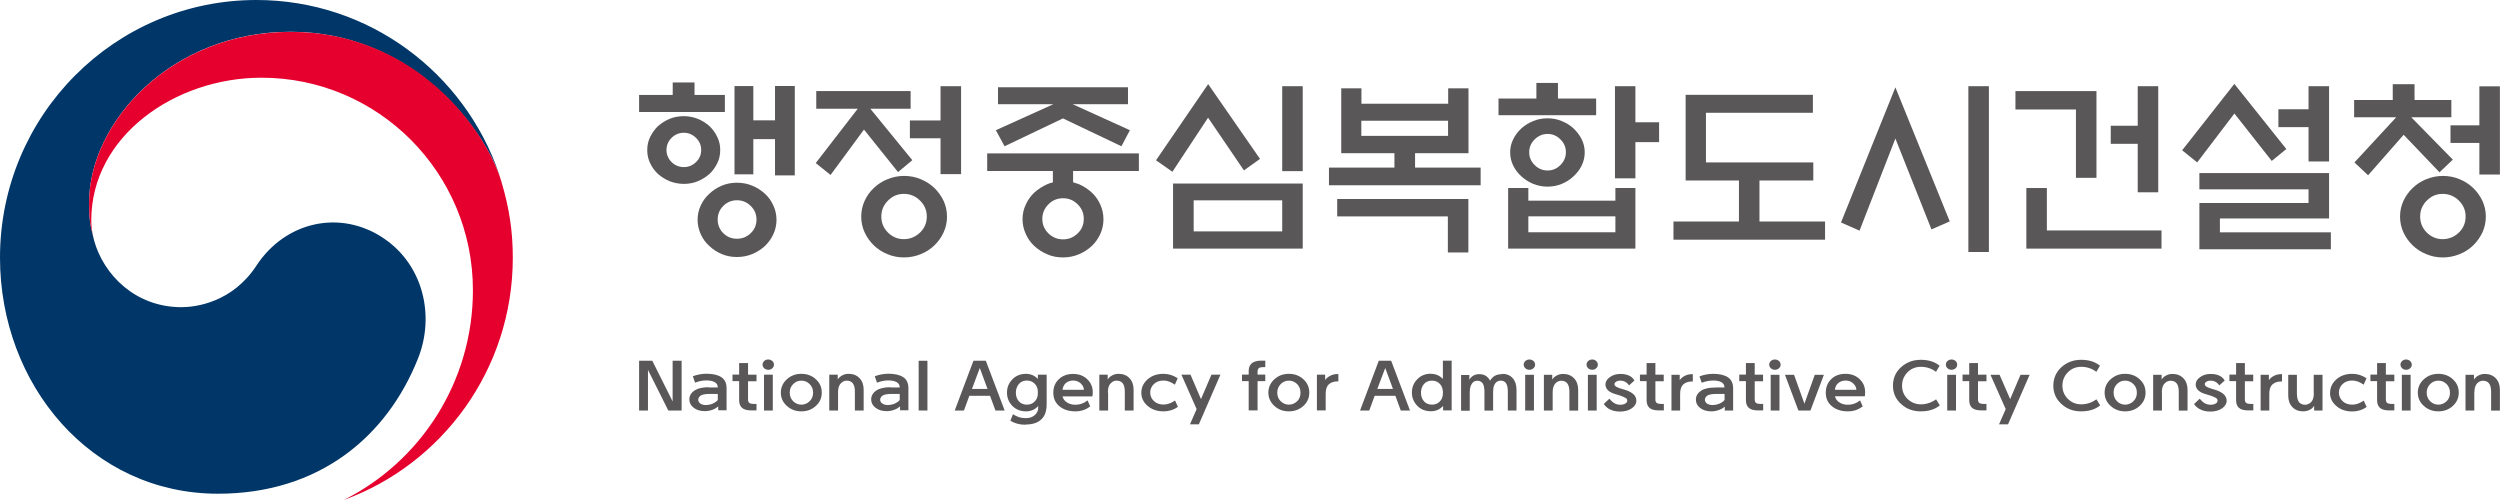
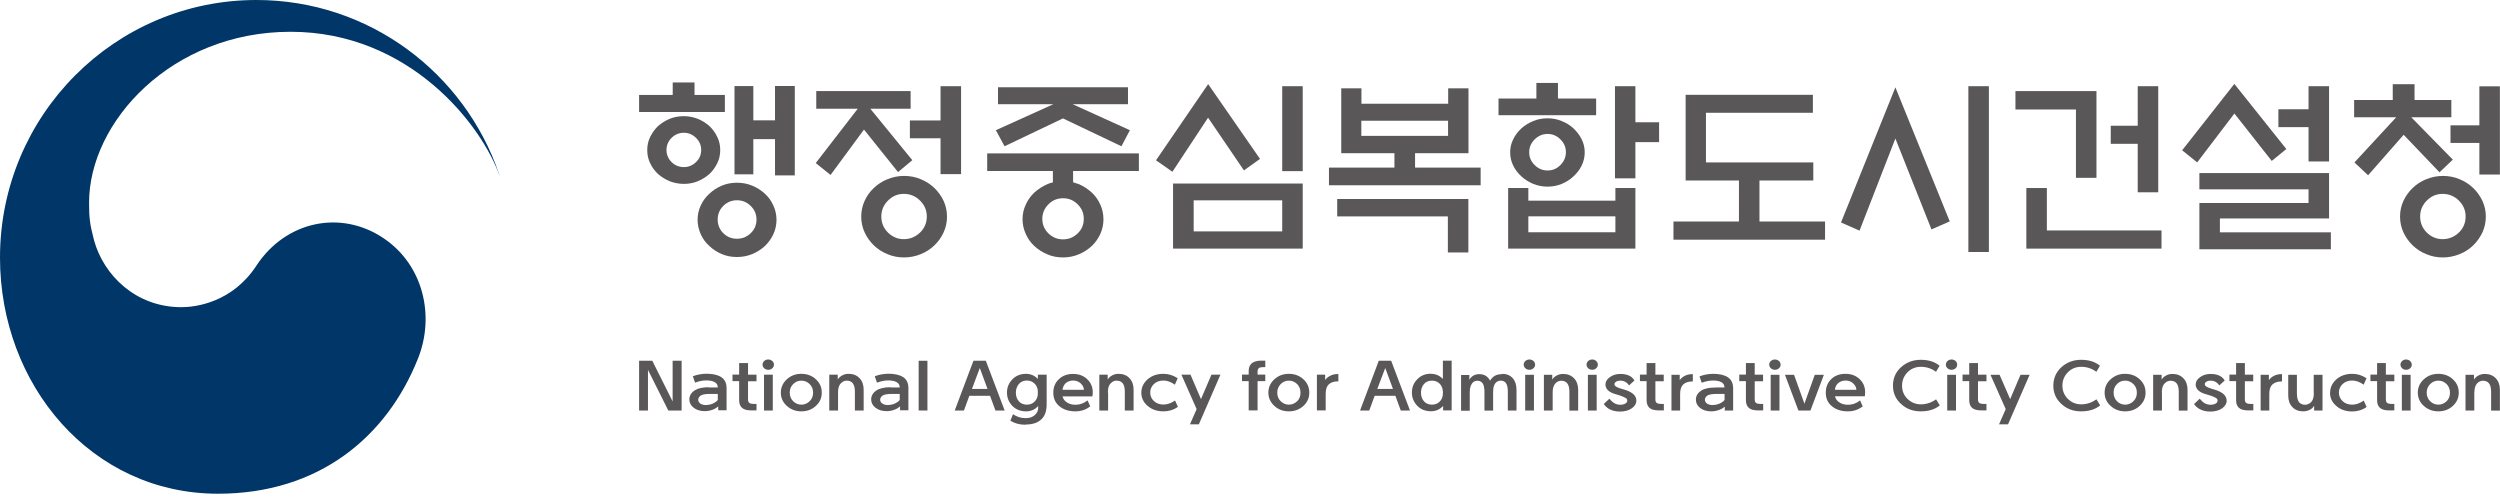
<svg xmlns="http://www.w3.org/2000/svg" width="190" height="38" viewBox="0 0 190 38" fill="none">
  <g clip-path="url(#clip0_34_619)">
-     <path d="M51.127 7.214V6.269H52.784V7.214H55.091V8.514H48.571V7.214H51.127ZM54.737 11.406C54.737 11.762 54.665 12.101 54.512 12.408C54.359 12.715 54.166 12.99 53.925 13.216C53.66 13.45 53.362 13.636 53.033 13.773C52.703 13.911 52.341 13.975 51.972 13.975C51.602 13.975 51.232 13.903 50.894 13.773C50.565 13.636 50.267 13.45 50.002 13.216C49.761 12.99 49.56 12.723 49.415 12.408C49.263 12.101 49.19 11.762 49.19 11.406C49.19 11.051 49.263 10.712 49.415 10.405C49.568 10.098 49.761 9.823 50.002 9.589C50.267 9.355 50.565 9.169 50.894 9.031C51.224 8.894 51.586 8.829 51.972 8.829C52.358 8.829 52.703 8.902 53.033 9.031C53.362 9.169 53.66 9.355 53.925 9.589C54.166 9.823 54.367 10.098 54.512 10.405C54.665 10.72 54.737 11.051 54.737 11.406ZM53.29 11.398C53.29 11.043 53.161 10.736 52.896 10.477C52.631 10.219 52.325 10.09 51.972 10.09C51.618 10.09 51.296 10.219 51.039 10.477C50.782 10.736 50.653 11.043 50.653 11.398C50.653 11.754 50.782 12.061 51.039 12.319C51.296 12.57 51.61 12.699 51.972 12.699C52.333 12.699 52.639 12.57 52.896 12.319C53.161 12.069 53.29 11.762 53.29 11.398ZM59.014 16.706C59.014 17.093 58.933 17.457 58.773 17.804C58.612 18.152 58.395 18.443 58.129 18.701C57.856 18.951 57.543 19.154 57.173 19.307C56.803 19.46 56.417 19.533 56.007 19.533C55.597 19.533 55.203 19.46 54.85 19.307C54.488 19.154 54.174 18.951 53.917 18.701C53.636 18.451 53.411 18.152 53.258 17.804C53.105 17.457 53.017 17.093 53.017 16.706C53.017 16.318 53.097 15.954 53.258 15.615C53.419 15.268 53.636 14.969 53.917 14.719C54.182 14.468 54.488 14.266 54.85 14.113C55.211 13.959 55.597 13.886 56.007 13.886C56.417 13.886 56.811 13.959 57.173 14.113C57.543 14.266 57.856 14.468 58.129 14.719C58.403 14.969 58.62 15.268 58.773 15.615C58.933 15.954 59.014 16.326 59.014 16.706ZM57.494 16.69C57.494 16.286 57.35 15.938 57.052 15.648C56.755 15.357 56.409 15.219 56.007 15.219C55.605 15.219 55.26 15.365 54.97 15.648C54.681 15.938 54.544 16.286 54.544 16.69C54.544 17.093 54.689 17.441 54.97 17.724C55.26 18.006 55.597 18.144 56.007 18.144C56.417 18.144 56.763 18.006 57.052 17.724C57.35 17.441 57.494 17.093 57.494 16.69ZM57.253 13.248H55.822V6.543H57.253V9.145H58.901V6.535H60.404V13.329H58.901V10.574H57.253V13.256V13.248Z" fill="#595757" />
+     <path d="M51.127 7.214V6.269H52.784V7.214H55.091V8.514H48.571V7.214H51.127ZM54.737 11.406C54.737 11.762 54.665 12.101 54.512 12.408C54.359 12.715 54.166 12.99 53.925 13.216C53.66 13.45 53.362 13.636 53.033 13.773C52.703 13.911 52.341 13.975 51.972 13.975C51.602 13.975 51.232 13.903 50.894 13.773C50.565 13.636 50.267 13.45 50.002 13.216C49.761 12.99 49.56 12.723 49.415 12.408C49.263 12.101 49.19 11.762 49.19 11.406C49.19 11.051 49.263 10.712 49.415 10.405C49.568 10.098 49.761 9.823 50.002 9.589C50.267 9.355 50.565 9.169 50.894 9.031C51.224 8.894 51.586 8.829 51.972 8.829C52.358 8.829 52.703 8.902 53.033 9.031C53.362 9.169 53.66 9.355 53.925 9.589C54.166 9.823 54.367 10.098 54.512 10.405C54.665 10.72 54.737 11.051 54.737 11.406M53.29 11.398C53.29 11.043 53.161 10.736 52.896 10.477C52.631 10.219 52.325 10.09 51.972 10.09C51.618 10.09 51.296 10.219 51.039 10.477C50.782 10.736 50.653 11.043 50.653 11.398C50.653 11.754 50.782 12.061 51.039 12.319C51.296 12.57 51.61 12.699 51.972 12.699C52.333 12.699 52.639 12.57 52.896 12.319C53.161 12.069 53.29 11.762 53.29 11.398ZM59.014 16.706C59.014 17.093 58.933 17.457 58.773 17.804C58.612 18.152 58.395 18.443 58.129 18.701C57.856 18.951 57.543 19.154 57.173 19.307C56.803 19.46 56.417 19.533 56.007 19.533C55.597 19.533 55.203 19.46 54.85 19.307C54.488 19.154 54.174 18.951 53.917 18.701C53.636 18.451 53.411 18.152 53.258 17.804C53.105 17.457 53.017 17.093 53.017 16.706C53.017 16.318 53.097 15.954 53.258 15.615C53.419 15.268 53.636 14.969 53.917 14.719C54.182 14.468 54.488 14.266 54.85 14.113C55.211 13.959 55.597 13.886 56.007 13.886C56.417 13.886 56.811 13.959 57.173 14.113C57.543 14.266 57.856 14.468 58.129 14.719C58.403 14.969 58.62 15.268 58.773 15.615C58.933 15.954 59.014 16.326 59.014 16.706ZM57.494 16.69C57.494 16.286 57.35 15.938 57.052 15.648C56.755 15.357 56.409 15.219 56.007 15.219C55.605 15.219 55.26 15.365 54.97 15.648C54.681 15.938 54.544 16.286 54.544 16.69C54.544 17.093 54.689 17.441 54.97 17.724C55.26 18.006 55.597 18.144 56.007 18.144C56.417 18.144 56.763 18.006 57.052 17.724C57.35 17.441 57.494 17.093 57.494 16.69ZM57.253 13.248H55.822V6.543H57.253V9.145H58.901V6.535H60.404V13.329H58.901V10.574H57.253V13.256V13.248Z" fill="#595757" />
    <path d="M62.036 8.264V6.923H69.207V8.264H66.144L69.336 12.174L68.25 13.079L65.662 9.847L63.122 13.297L61.996 12.392L65.188 8.264H62.036ZM71.972 16.463C71.972 16.892 71.884 17.287 71.715 17.659C71.546 18.031 71.313 18.362 71.016 18.645C70.726 18.927 70.381 19.153 69.979 19.315C69.577 19.477 69.159 19.565 68.709 19.565C68.258 19.565 67.849 19.485 67.447 19.315C67.045 19.153 66.699 18.927 66.409 18.645C66.12 18.362 65.887 18.039 65.71 17.659C65.541 17.287 65.453 16.892 65.453 16.463C65.453 16.035 65.541 15.639 65.71 15.268C65.879 14.896 66.112 14.565 66.409 14.29C66.699 14.008 67.045 13.781 67.447 13.62C67.849 13.458 68.275 13.369 68.709 13.369C69.143 13.369 69.585 13.45 69.979 13.62C70.373 13.781 70.718 14.008 71.016 14.29C71.305 14.573 71.538 14.896 71.715 15.268C71.884 15.639 71.972 16.035 71.972 16.463ZM70.437 16.455C70.437 15.987 70.268 15.583 69.922 15.244C69.585 14.904 69.167 14.735 68.693 14.735C68.218 14.735 67.824 14.904 67.487 15.244C67.149 15.583 66.98 15.987 66.98 16.455C66.98 16.924 67.149 17.344 67.487 17.675C67.824 18.006 68.226 18.176 68.693 18.176C69.159 18.176 69.577 18.006 69.922 17.675C70.268 17.344 70.437 16.932 70.437 16.455ZM71.482 13.232V10.51H69.151V9.153H71.482V6.551H73.042V13.232H71.482Z" fill="#595757" />
    <path d="M81.555 13.006V13.854C81.708 13.895 81.852 13.943 81.989 13.992C82.351 14.153 82.68 14.363 82.97 14.63C83.243 14.88 83.46 15.187 83.621 15.543C83.782 15.898 83.862 16.27 83.862 16.665C83.862 17.061 83.782 17.433 83.621 17.788C83.452 18.144 83.243 18.443 82.97 18.701C82.68 18.968 82.351 19.178 81.981 19.331C81.611 19.485 81.217 19.565 80.791 19.565C80.365 19.565 79.971 19.493 79.601 19.331C79.232 19.178 78.902 18.968 78.613 18.701C78.339 18.451 78.122 18.144 77.962 17.788C77.801 17.433 77.712 17.061 77.712 16.665C77.712 16.27 77.793 15.898 77.962 15.543C78.122 15.187 78.339 14.888 78.613 14.63C78.902 14.371 79.24 14.153 79.609 13.992C79.73 13.935 79.867 13.895 80.019 13.862V12.998H75.027V11.657H86.555V12.998H81.555V13.006ZM75.847 7.917V6.632H85.727V7.917H81.515L85.872 9.896L85.229 11.116L80.783 8.999L76.346 11.116L75.686 9.896L80.06 7.917H75.855H75.847ZM82.367 16.633C82.367 16.197 82.214 15.833 81.901 15.526C81.595 15.219 81.225 15.066 80.791 15.066C80.357 15.066 79.987 15.219 79.682 15.526C79.376 15.833 79.216 16.205 79.216 16.633C79.216 17.061 79.368 17.433 79.682 17.74C79.987 18.039 80.365 18.192 80.791 18.192C81.217 18.192 81.595 18.039 81.901 17.74C82.214 17.441 82.367 17.069 82.367 16.633Z" fill="#595757" />
    <path d="M91.813 6.382L95.76 12.077L94.538 12.949L91.813 8.943L89.103 13.054L87.857 12.182L91.821 6.39L91.813 6.382ZM89.152 13.951H99.007V18.895H89.152V13.951ZM97.448 15.227H90.719V17.586H97.448V15.227ZM97.448 6.551H99.007V13.006H97.448V6.551Z" fill="#595757" />
    <path d="M112.529 12.739V14.08H101.001V12.739H105.977V11.641H101.934V6.713H103.469V7.884H110.061V6.713H111.604V11.641H107.545V12.739H112.537H112.529ZM111.596 15.114V19.186H110.037V16.447H101.628V15.123H111.588L111.596 15.114ZM110.053 9.177H103.461V10.324H110.053V9.177Z" fill="#595757" />
    <path d="M121.307 7.489V8.757H113.887V7.489H116.765V6.301H118.405V7.489H121.299H121.307ZM114.619 14.29H116.154V15.252H122.77V14.29H124.29V18.895H114.619V14.29ZM120.439 11.568C120.439 11.94 120.359 12.271 120.206 12.586C120.053 12.901 119.836 13.168 119.579 13.41C119.33 13.644 119.032 13.83 118.695 13.975C118.357 14.113 117.995 14.185 117.618 14.185C117.24 14.185 116.87 14.113 116.524 13.975C116.179 13.83 115.889 13.644 115.632 13.41C115.367 13.176 115.158 12.901 115.005 12.586C114.852 12.279 114.772 11.94 114.772 11.568C114.772 11.221 114.852 10.889 115.005 10.582C115.158 10.267 115.367 9.993 115.632 9.75C115.889 9.524 116.187 9.338 116.524 9.201C116.87 9.056 117.224 8.991 117.618 8.991C118.011 8.991 118.357 9.064 118.695 9.201C119.032 9.338 119.33 9.524 119.579 9.75C119.836 9.993 120.053 10.275 120.206 10.582C120.359 10.889 120.439 11.221 120.439 11.568ZM122.77 16.439H116.154V17.651H122.77V16.439ZM119.008 11.568C119.008 11.196 118.872 10.865 118.59 10.591C118.317 10.316 117.987 10.179 117.618 10.179C117.248 10.179 116.918 10.316 116.637 10.591C116.363 10.865 116.219 11.188 116.219 11.568C116.219 11.948 116.355 12.271 116.637 12.546C116.91 12.82 117.24 12.957 117.618 12.957C117.995 12.957 118.317 12.82 118.59 12.546C118.864 12.271 119.008 11.948 119.008 11.568ZM124.29 13.555H122.738V6.551H124.29V9.29H126.091V10.801H124.29V13.555Z" fill="#595757" />
    <path d="M128.108 13.717V7.206H137.779V8.571H129.652V12.344H137.811V13.717H133.719V16.835H138.704V18.216H127.184V16.835H132.16V13.717H128.108Z" fill="#595757" />
    <path d="M144.049 6.64L148.181 16.827L146.791 17.433L144.049 10.526L141.324 17.53L139.917 16.908L144.049 6.64ZM149.596 6.551H151.156V19.153H149.596V6.551Z" fill="#595757" />
    <path d="M159.331 13.515H157.772V8.321H153.174V6.923H159.331V13.515ZM154.002 18.895V14.29H155.561V17.514H164.275V18.895H154.002ZM162.467 6.551H164.026V14.614H162.467V10.93H160.417V9.556H162.467V6.551Z" fill="#595757" />
    <path d="M169.814 6.382L173.761 11.326L172.652 12.23L169.814 8.627L166.985 12.343L165.843 11.422L169.806 6.382H169.814ZM167.153 13.151H177.009V16.601H168.713V17.659H177.146V18.943H167.153V15.429H175.45V14.387H167.153V13.159V13.151ZM175.45 6.551H177.009V12.271H175.45V9.661H173.158V8.304H175.45V6.551Z" fill="#595757" />
    <path d="M178.914 8.91V7.602H181.849V6.398H183.505V7.602H186.302V8.91H183.255L186.415 12.133L185.402 13.095L182.677 10.243L179.975 13.321L178.938 12.344L182.114 8.91H178.914ZM188.923 16.463C188.923 16.892 188.834 17.287 188.666 17.659C188.489 18.031 188.256 18.362 187.966 18.645C187.677 18.927 187.331 19.154 186.929 19.315C186.527 19.477 186.101 19.566 185.659 19.566C185.217 19.566 184.799 19.485 184.397 19.315C183.995 19.154 183.649 18.927 183.36 18.645C183.07 18.362 182.837 18.039 182.66 17.659C182.492 17.287 182.403 16.892 182.403 16.463C182.403 16.035 182.492 15.639 182.66 15.268C182.837 14.896 183.07 14.565 183.36 14.29C183.649 14.008 183.995 13.781 184.397 13.62C184.799 13.458 185.225 13.37 185.659 13.37C186.093 13.37 186.535 13.45 186.929 13.62C187.323 13.781 187.669 14.008 187.966 14.29C188.256 14.573 188.489 14.896 188.666 15.268C188.834 15.639 188.923 16.035 188.923 16.463ZM187.387 16.455C187.387 15.987 187.219 15.583 186.873 15.244C186.527 14.904 186.117 14.735 185.643 14.735C185.169 14.735 184.775 14.904 184.437 15.244C184.099 15.583 183.931 15.987 183.931 16.455C183.931 16.924 184.099 17.344 184.437 17.675C184.775 18.006 185.177 18.176 185.643 18.176C186.109 18.176 186.527 18.006 186.873 17.675C187.219 17.344 187.387 16.932 187.387 16.455ZM188.432 13.264V10.865H186.238V9.524H188.432V6.56H189.992V13.264H188.432Z" fill="#595757" />
    <path d="M50.79 31.198L49.246 28.112V31.198H48.571V27.418H49.576L51.12 30.511V27.418H51.803V31.198H50.79Z" fill="#595757" />
    <path d="M53.861 29.445H54.552C54.552 29.267 54.48 29.138 54.327 29.049C54.182 28.96 53.965 28.912 53.684 28.912H53.668C53.403 28.912 53.121 28.969 52.824 29.082L52.655 28.597C52.96 28.476 53.306 28.411 53.676 28.403H53.684C54.174 28.403 54.56 28.492 54.817 28.662C55.083 28.839 55.219 29.114 55.219 29.502V31.182H54.584V30.883C54.464 30.996 54.303 31.093 54.126 31.15C53.941 31.214 53.756 31.247 53.571 31.247C53.218 31.247 52.936 31.158 52.719 30.988C52.502 30.819 52.39 30.608 52.39 30.358C52.39 30.083 52.526 29.849 52.792 29.671C53.041 29.51 53.395 29.429 53.861 29.429M53.684 30.778C53.853 30.778 54.03 30.738 54.19 30.665C54.359 30.584 54.48 30.495 54.552 30.398V29.938H53.957C53.62 29.938 53.386 29.978 53.258 30.059C53.129 30.148 53.065 30.261 53.065 30.382C53.065 30.495 53.121 30.592 53.226 30.673C53.338 30.746 53.491 30.786 53.676 30.786" fill="#595757" />
    <path d="M56.851 27.603V28.476H57.494V28.977H56.851V30.358C56.851 30.487 56.883 30.576 56.956 30.625C57.028 30.673 57.125 30.697 57.245 30.697H57.494V31.19H57.084C56.771 31.19 56.538 31.125 56.393 30.996C56.248 30.867 56.176 30.673 56.176 30.415V28.968H55.67V28.468H56.176V27.595H56.851V27.603Z" fill="#595757" />
    <path d="M58.821 27.716C58.821 27.821 58.781 27.91 58.692 27.991C58.604 28.072 58.507 28.104 58.387 28.104C58.266 28.104 58.17 28.064 58.081 27.991C58.001 27.91 57.953 27.821 57.953 27.716C57.953 27.611 57.993 27.514 58.081 27.434C58.17 27.353 58.266 27.321 58.387 27.321C58.507 27.321 58.604 27.361 58.692 27.434C58.781 27.506 58.821 27.603 58.821 27.716ZM58.065 28.476H58.732V31.198H58.065V28.476Z" fill="#595757" />
    <path d="M60.903 31.263C60.469 31.263 60.107 31.125 59.801 30.851C59.496 30.576 59.343 30.237 59.343 29.841C59.343 29.445 59.496 29.106 59.801 28.823C60.107 28.549 60.469 28.411 60.903 28.411C61.337 28.411 61.707 28.549 62.004 28.823C62.31 29.098 62.454 29.437 62.454 29.841C62.454 30.245 62.302 30.584 62.004 30.851C61.707 31.125 61.337 31.263 60.903 31.263ZM60.903 30.754C61.144 30.754 61.353 30.665 61.53 30.495C61.707 30.326 61.795 30.108 61.795 29.841C61.795 29.574 61.707 29.364 61.53 29.187C61.361 29.017 61.152 28.928 60.903 28.928C60.654 28.928 60.461 29.017 60.284 29.187C60.107 29.364 60.019 29.582 60.019 29.841C60.019 30.099 60.107 30.326 60.284 30.495C60.461 30.665 60.662 30.754 60.903 30.754Z" fill="#595757" />
    <path d="M63.692 29.833V31.198H63.025V28.476H63.668V28.839C63.749 28.71 63.861 28.613 64.006 28.532C64.151 28.451 64.319 28.411 64.488 28.411C64.834 28.411 65.115 28.516 65.324 28.742C65.533 28.96 65.638 29.251 65.638 29.623V31.198H64.971V29.776C64.971 29.485 64.922 29.276 64.818 29.138C64.713 29.001 64.561 28.928 64.352 28.928C64.239 28.928 64.135 28.96 64.03 29.025C63.925 29.098 63.845 29.187 63.789 29.3C63.724 29.429 63.692 29.607 63.692 29.833Z" fill="#595757" />
    <path d="M67.688 29.445H68.379C68.379 29.267 68.307 29.138 68.154 29.049C68.009 28.96 67.792 28.912 67.511 28.912H67.495C67.23 28.912 66.948 28.969 66.651 29.082L66.482 28.597C66.787 28.476 67.133 28.411 67.503 28.403H67.511C68.001 28.403 68.379 28.492 68.644 28.662C68.91 28.839 69.038 29.114 69.038 29.502V31.182H68.403V30.883C68.275 30.996 68.122 31.093 67.945 31.15C67.76 31.214 67.575 31.247 67.39 31.247C67.037 31.247 66.755 31.158 66.538 30.988C66.321 30.819 66.209 30.608 66.209 30.358C66.209 30.083 66.345 29.849 66.611 29.671C66.86 29.51 67.222 29.429 67.68 29.429M67.511 30.778C67.68 30.778 67.856 30.738 68.017 30.665C68.186 30.584 68.307 30.495 68.379 30.398V29.938H67.784C67.447 29.938 67.213 29.978 67.085 30.059C66.956 30.148 66.892 30.261 66.892 30.382C66.892 30.495 66.948 30.592 67.061 30.673C67.173 30.746 67.318 30.786 67.511 30.786" fill="#595757" />
    <path d="M70.485 27.418H69.818V31.198H70.485V27.418Z" fill="#595757" />
    <path d="M74.923 27.418L76.354 31.198H75.654L75.244 30.083H73.669L73.259 31.198H72.559L73.982 27.418H74.915H74.923ZM73.862 29.558H75.051L74.465 27.967L73.87 29.558H73.862Z" fill="#595757" />
    <path d="M77.945 32.281C77.495 32.281 77.109 32.176 76.788 31.974L76.989 31.481C77.286 31.683 77.608 31.78 77.945 31.78C78.243 31.78 78.476 31.699 78.645 31.546C78.814 31.392 78.902 31.214 78.902 31.02V30.859C78.661 31.125 78.355 31.263 77.978 31.263C77.552 31.263 77.198 31.117 76.933 30.843C76.667 30.56 76.531 30.229 76.531 29.841C76.531 29.453 76.659 29.122 76.933 28.839C77.198 28.556 77.552 28.411 77.978 28.411C78.323 28.411 78.629 28.54 78.878 28.799V28.476H79.545V30.73C79.545 31.247 79.409 31.634 79.127 31.885C78.846 32.143 78.452 32.264 77.937 32.264M78.87 30.019C78.878 29.898 78.878 29.776 78.87 29.663C78.846 29.453 78.765 29.284 78.621 29.146C78.46 28.993 78.267 28.92 78.042 28.92C77.785 28.92 77.584 29.009 77.431 29.187C77.286 29.364 77.206 29.582 77.206 29.841C77.206 30.099 77.278 30.326 77.431 30.495C77.576 30.665 77.785 30.754 78.042 30.754C78.275 30.754 78.468 30.681 78.621 30.528C78.765 30.39 78.846 30.221 78.87 30.019Z" fill="#595757" />
    <path d="M80.751 30.116C80.791 30.285 80.871 30.415 81 30.52C81.193 30.681 81.434 30.762 81.748 30.762C82.069 30.762 82.375 30.649 82.656 30.431L82.857 30.883C82.536 31.134 82.166 31.263 81.732 31.263C81.233 31.263 80.831 31.134 80.518 30.875C80.204 30.616 80.052 30.277 80.052 29.849C80.052 29.421 80.188 29.09 80.47 28.823C80.743 28.556 81.105 28.419 81.555 28.419C82.005 28.419 82.351 28.556 82.632 28.823C82.913 29.09 83.05 29.421 83.05 29.817C83.05 29.922 83.042 30.027 83.018 30.124H80.751V30.116ZM80.743 29.623H82.375C82.375 29.445 82.286 29.284 82.134 29.138C81.981 28.993 81.788 28.92 81.555 28.92C81.322 28.92 81.113 29.001 80.96 29.154C80.847 29.276 80.775 29.429 80.751 29.623" fill="#595757" />
    <path d="M84.216 29.833V31.198H83.549V28.476H84.184V28.839C84.264 28.71 84.376 28.613 84.521 28.532C84.674 28.451 84.827 28.411 85.004 28.411C85.349 28.411 85.631 28.516 85.84 28.742C86.049 28.96 86.153 29.251 86.153 29.623V31.198H85.486V29.776C85.486 29.485 85.438 29.276 85.333 29.138C85.229 29.001 85.076 28.928 84.859 28.928C84.746 28.928 84.642 28.96 84.537 29.025C84.433 29.098 84.352 29.187 84.296 29.3C84.232 29.429 84.2 29.607 84.2 29.833" fill="#595757" />
    <path d="M86.74 29.841C86.74 29.453 86.901 29.114 87.214 28.831C87.536 28.549 87.938 28.411 88.428 28.411C88.814 28.411 89.168 28.524 89.505 28.75L89.288 29.235C88.991 29.025 88.71 28.92 88.428 28.92C88.123 28.92 87.882 29.009 87.697 29.187C87.512 29.364 87.415 29.582 87.415 29.833C87.415 30.083 87.512 30.309 87.697 30.479C87.882 30.657 88.131 30.746 88.428 30.746C88.71 30.746 89.007 30.641 89.304 30.439L89.522 30.924C89.2 31.15 88.83 31.263 88.428 31.263C87.938 31.263 87.536 31.125 87.214 30.843C86.893 30.568 86.74 30.229 86.74 29.841Z" fill="#595757" />
    <path d="M90.944 31.093L89.787 28.476H90.478L91.274 30.334L92.07 28.476H92.753L91.113 32.248H90.438L90.944 31.093Z" fill="#595757" />
    <path d="M94.9 28.193C94.9 27.943 94.98 27.749 95.133 27.611C95.293 27.482 95.527 27.409 95.84 27.409H96.162V27.902H95.969C95.84 27.902 95.744 27.926 95.679 27.975C95.615 28.023 95.575 28.112 95.575 28.241V28.468H96.162V28.968H95.575V31.19H94.9V28.968H94.393V28.468H94.9V28.177V28.193Z" fill="#595757" />
    <path d="M97.954 31.263C97.52 31.263 97.15 31.125 96.853 30.851C96.555 30.576 96.395 30.237 96.395 29.841C96.395 29.445 96.547 29.106 96.853 28.823C97.158 28.549 97.52 28.411 97.954 28.411C98.388 28.411 98.758 28.549 99.056 28.823C99.361 29.098 99.506 29.437 99.506 29.841C99.506 30.245 99.353 30.584 99.056 30.851C98.758 31.125 98.388 31.263 97.954 31.263ZM97.954 30.754C98.195 30.754 98.404 30.665 98.581 30.495C98.758 30.326 98.838 30.108 98.838 29.841C98.838 29.574 98.75 29.364 98.581 29.187C98.404 29.017 98.195 28.928 97.954 28.928C97.713 28.928 97.504 29.017 97.335 29.187C97.166 29.364 97.07 29.582 97.07 29.841C97.07 30.099 97.158 30.326 97.335 30.495C97.512 30.665 97.713 30.754 97.954 30.754Z" fill="#595757" />
    <path d="M100.085 31.198V28.476H100.712V28.88C100.808 28.742 100.929 28.645 101.073 28.573C101.242 28.476 101.443 28.427 101.668 28.427H101.716V28.985H101.644C101.371 28.985 101.146 29.065 100.977 29.219C100.824 29.372 100.752 29.607 100.752 29.93V31.19H100.085V31.198Z" fill="#595757" />
    <path d="M105.728 27.418L107.159 31.198H106.459L106.05 30.083H104.474L104.064 31.198H103.365L104.787 27.418H105.72H105.728ZM104.675 29.558H105.865L105.278 27.967L104.675 29.558Z" fill="#595757" />
    <path d="M108.759 28.411C109.104 28.411 109.41 28.54 109.659 28.799V27.409H110.326V31.19H109.675V30.851C109.426 31.125 109.12 31.255 108.751 31.255C108.316 31.255 107.971 31.109 107.706 30.835C107.44 30.552 107.304 30.221 107.304 29.833C107.304 29.445 107.432 29.114 107.706 28.831C107.971 28.549 108.316 28.403 108.751 28.403M109.651 30.019C109.667 29.898 109.667 29.784 109.651 29.671C109.627 29.461 109.546 29.292 109.41 29.154C109.249 29.001 109.056 28.928 108.831 28.928C108.574 28.928 108.365 29.017 108.22 29.187C108.067 29.364 107.995 29.582 107.995 29.841C107.995 30.099 108.067 30.326 108.22 30.495C108.365 30.665 108.574 30.754 108.831 30.754C109.064 30.754 109.257 30.681 109.41 30.528C109.546 30.39 109.635 30.221 109.651 30.019Z" fill="#595757" />
    <path d="M114.161 28.411C114.506 28.411 114.772 28.524 114.965 28.742C115.158 28.96 115.254 29.251 115.254 29.623V31.198H114.595V29.776C114.595 29.485 114.555 29.276 114.466 29.138C114.386 29.001 114.241 28.928 114.056 28.928C113.944 28.928 113.847 28.96 113.759 29.017C113.678 29.073 113.606 29.162 113.558 29.284C113.502 29.405 113.477 29.566 113.477 29.784V31.206H112.818V29.784C112.818 29.494 112.778 29.284 112.69 29.146C112.601 29.009 112.465 28.936 112.28 28.936C112.167 28.936 112.071 28.968 111.99 29.025C111.91 29.082 111.846 29.171 111.789 29.292C111.733 29.429 111.701 29.607 111.701 29.825V31.214H111.042V28.5H111.669V28.863C111.83 28.581 112.087 28.435 112.432 28.435C112.802 28.435 113.067 28.597 113.244 28.928C113.349 28.767 113.469 28.637 113.614 28.556C113.759 28.476 113.944 28.435 114.177 28.435" fill="#595757" />
    <path d="M116.669 27.716C116.669 27.821 116.629 27.91 116.54 27.991C116.452 28.064 116.355 28.104 116.235 28.104C116.114 28.104 116.018 28.064 115.929 27.991C115.849 27.91 115.801 27.821 115.801 27.716C115.801 27.611 115.841 27.514 115.929 27.434C116.018 27.361 116.114 27.321 116.235 27.321C116.355 27.321 116.452 27.361 116.54 27.434C116.621 27.514 116.669 27.603 116.669 27.716ZM115.913 28.484H116.58V31.198H115.913V28.484Z" fill="#595757" />
    <path d="M118.003 29.833V31.198H117.336V28.484H117.971V28.847C118.052 28.718 118.164 28.613 118.309 28.54C118.454 28.46 118.614 28.419 118.791 28.419C119.137 28.419 119.418 28.532 119.627 28.75C119.836 28.968 119.941 29.259 119.941 29.631V31.206H119.274V29.784C119.274 29.494 119.225 29.284 119.121 29.146C119.016 29.009 118.864 28.936 118.655 28.936C118.542 28.936 118.438 28.968 118.333 29.033C118.228 29.106 118.148 29.195 118.1 29.308C118.036 29.437 118.003 29.615 118.003 29.841" fill="#595757" />
    <path d="M121.436 27.716C121.436 27.821 121.396 27.91 121.307 27.991C121.227 28.064 121.123 28.104 121.01 28.104C120.897 28.104 120.793 28.064 120.704 27.991C120.624 27.91 120.576 27.821 120.576 27.716C120.576 27.611 120.616 27.514 120.704 27.434C120.785 27.361 120.889 27.321 121.01 27.321C121.131 27.321 121.227 27.361 121.307 27.434C121.388 27.514 121.436 27.603 121.436 27.716ZM120.68 28.484H121.348V31.198H120.68V28.484Z" fill="#595757" />
    <path d="M121.894 30.697L122.312 30.301C122.433 30.447 122.561 30.568 122.698 30.649C122.835 30.721 122.979 30.762 123.14 30.762C123.301 30.762 123.414 30.73 123.518 30.673C123.623 30.616 123.671 30.544 123.671 30.447C123.671 30.35 123.623 30.277 123.518 30.229C123.422 30.18 123.301 30.124 123.164 30.075C123.004 30.027 122.835 29.978 122.674 29.922C122.449 29.849 122.28 29.744 122.176 29.631C122.071 29.51 122.015 29.372 122.015 29.227C122.015 29.001 122.127 28.815 122.36 28.654C122.586 28.492 122.851 28.419 123.164 28.419C123.494 28.419 123.759 28.492 123.968 28.637C124.073 28.718 124.153 28.807 124.217 28.92L123.807 29.292C123.751 29.203 123.687 29.13 123.615 29.082C123.486 28.977 123.325 28.928 123.124 28.928C123.012 28.928 122.907 28.952 122.827 29.009C122.746 29.057 122.698 29.122 122.698 29.195C122.698 29.276 122.746 29.34 122.843 29.397C122.939 29.453 123.076 29.502 123.261 29.558C123.325 29.574 123.406 29.599 123.494 29.623C123.775 29.712 123.992 29.825 124.145 29.962C124.29 30.099 124.362 30.261 124.362 30.455C124.362 30.681 124.242 30.875 124.008 31.037C123.775 31.198 123.478 31.279 123.108 31.279C122.803 31.279 122.537 31.214 122.296 31.085C122.143 30.996 122.007 30.875 121.894 30.713" fill="#595757" />
    <path d="M125.809 27.603V28.476H126.444V28.977H125.809V30.358C125.809 30.487 125.841 30.576 125.914 30.625C125.986 30.673 126.083 30.697 126.203 30.697H126.452V31.19H126.05C125.729 31.19 125.504 31.125 125.359 30.996C125.214 30.867 125.142 30.673 125.142 30.415V28.968H124.635V28.468H125.142V27.595H125.817L125.809 27.603Z" fill="#595757" />
    <path d="M127.031 31.198V28.484H127.658V28.888C127.755 28.758 127.875 28.653 128.012 28.581C128.181 28.484 128.382 28.435 128.607 28.435H128.655V28.993H128.583C128.301 28.993 128.084 29.073 127.915 29.227C127.763 29.381 127.69 29.615 127.69 29.938V31.198H127.023H127.031Z" fill="#595757" />
    <path d="M130.367 29.445H131.059C131.059 29.267 130.986 29.138 130.833 29.049C130.681 28.96 130.472 28.92 130.19 28.92H130.174C129.909 28.92 129.628 28.977 129.33 29.09L129.161 28.605C129.475 28.484 129.813 28.419 130.182 28.411H130.19C130.681 28.411 131.067 28.5 131.324 28.678C131.589 28.855 131.718 29.13 131.718 29.518V31.198H131.083V30.899C130.954 31.02 130.801 31.109 130.616 31.166C130.432 31.23 130.247 31.263 130.062 31.263C129.708 31.263 129.427 31.174 129.21 31.004C128.993 30.835 128.888 30.625 128.888 30.374C128.888 30.091 129.025 29.865 129.29 29.688C129.539 29.526 129.893 29.453 130.359 29.453M130.19 30.778C130.359 30.778 130.536 30.738 130.705 30.665C130.874 30.584 130.994 30.495 131.067 30.398V29.938H130.472C130.134 29.938 129.901 29.978 129.764 30.059C129.636 30.148 129.571 30.261 129.571 30.382C129.571 30.495 129.628 30.592 129.732 30.673C129.845 30.746 129.997 30.786 130.182 30.786" fill="#595757" />
    <path d="M133.358 27.603V28.476H133.993V28.977H133.358V30.358C133.358 30.487 133.39 30.576 133.462 30.625C133.535 30.673 133.631 30.697 133.752 30.697H134.001V31.19H133.599C133.277 31.19 133.052 31.125 132.908 30.996C132.763 30.867 132.69 30.673 132.69 30.415V28.968H132.184V28.468H132.69V27.595H133.366L133.358 27.603Z" fill="#595757" />
    <path d="M135.327 27.716C135.327 27.821 135.287 27.91 135.199 27.991C135.118 28.064 135.014 28.104 134.893 28.104C134.773 28.104 134.676 28.064 134.588 27.991C134.507 27.91 134.459 27.821 134.459 27.716C134.459 27.611 134.499 27.514 134.588 27.434C134.676 27.361 134.773 27.321 134.893 27.321C135.014 27.321 135.11 27.361 135.199 27.434C135.279 27.514 135.327 27.603 135.327 27.716ZM134.572 28.484H135.239V31.198H134.572V28.484Z" fill="#595757" />
    <path d="M137.136 30.681L137.924 28.484H138.615L137.594 31.198H136.678L135.657 28.484H136.348L137.136 30.681Z" fill="#595757" />
    <path d="M139.459 30.116C139.499 30.285 139.58 30.415 139.708 30.52C139.901 30.681 140.143 30.762 140.456 30.762C140.778 30.762 141.083 30.657 141.365 30.431L141.565 30.883C141.244 31.134 140.874 31.263 140.44 31.263C139.942 31.263 139.54 31.134 139.226 30.875C138.913 30.616 138.76 30.277 138.76 29.849C138.76 29.421 138.897 29.09 139.17 28.815C139.443 28.549 139.805 28.411 140.255 28.411C140.705 28.411 141.051 28.549 141.332 28.815C141.614 29.082 141.75 29.413 141.75 29.809C141.75 29.914 141.742 30.019 141.726 30.116H139.459ZM139.451 29.623H141.083C141.083 29.445 140.995 29.284 140.842 29.138C140.689 28.993 140.496 28.92 140.263 28.92C140.03 28.92 139.821 29.001 139.66 29.154C139.548 29.276 139.475 29.429 139.451 29.623Z" fill="#595757" />
    <path d="M145.971 30.73C146.397 30.73 146.791 30.6 147.144 30.35L147.426 30.81C147.064 31.109 146.582 31.263 145.979 31.263C145.376 31.263 144.886 31.077 144.476 30.697C144.066 30.326 143.865 29.857 143.865 29.308C143.865 28.759 144.066 28.282 144.476 27.91C144.886 27.539 145.384 27.345 145.979 27.345C146.574 27.345 147.048 27.498 147.41 27.797L147.136 28.258C146.791 27.999 146.405 27.878 145.987 27.878C145.593 27.878 145.263 28.007 144.982 28.282C144.701 28.565 144.556 28.904 144.556 29.308C144.556 29.712 144.693 30.051 144.982 30.326C145.263 30.592 145.593 30.73 145.987 30.73" fill="#595757" />
    <path d="M148.744 27.716C148.744 27.821 148.704 27.91 148.624 27.991C148.535 28.064 148.439 28.104 148.318 28.104C148.198 28.104 148.101 28.064 148.013 27.991C147.924 27.91 147.884 27.821 147.884 27.716C147.884 27.611 147.924 27.514 148.013 27.434C148.093 27.361 148.198 27.321 148.318 27.321C148.439 27.321 148.535 27.361 148.624 27.434C148.704 27.514 148.744 27.603 148.744 27.716ZM147.989 28.484H148.656V31.198H147.989V28.484Z" fill="#595757" />
    <path d="M150.328 27.603V28.476H150.971V28.977H150.328V30.358C150.328 30.487 150.36 30.576 150.432 30.625C150.505 30.673 150.601 30.697 150.722 30.697H150.971V31.19H150.569C150.256 31.19 150.022 31.125 149.878 30.996C149.733 30.867 149.661 30.673 149.661 30.415V28.968H149.154V28.468H149.661V27.595H150.336L150.328 27.603Z" fill="#595757" />
    <path d="M152.434 31.093L151.276 28.484H151.968L152.772 30.334L153.56 28.484H154.251L152.611 32.248H151.928L152.434 31.093Z" fill="#595757" />
    <path d="M158.166 30.73C158.592 30.73 158.978 30.6 159.332 30.35L159.613 30.81C159.251 31.109 158.769 31.263 158.166 31.263C157.563 31.263 157.073 31.077 156.663 30.697C156.253 30.326 156.052 29.857 156.052 29.308C156.052 28.759 156.261 28.282 156.663 27.91C157.073 27.539 157.571 27.345 158.166 27.345C158.761 27.345 159.235 27.498 159.597 27.797L159.323 28.258C158.978 27.999 158.592 27.878 158.174 27.878C157.78 27.878 157.45 28.007 157.169 28.282C156.888 28.565 156.743 28.904 156.743 29.308C156.743 29.712 156.888 30.051 157.169 30.326C157.442 30.592 157.78 30.73 158.174 30.73" fill="#595757" />
    <path d="M161.51 31.263C161.076 31.263 160.714 31.125 160.409 30.851C160.103 30.576 159.951 30.237 159.951 29.841C159.951 29.445 160.103 29.098 160.409 28.823C160.714 28.549 161.076 28.411 161.51 28.411C161.944 28.411 162.314 28.549 162.611 28.823C162.917 29.098 163.062 29.437 163.062 29.841C163.062 30.245 162.909 30.576 162.611 30.851C162.314 31.125 161.944 31.263 161.51 31.263ZM161.51 30.754C161.751 30.754 161.96 30.665 162.137 30.495C162.314 30.326 162.402 30.108 162.402 29.841C162.402 29.574 162.314 29.364 162.137 29.187C161.96 29.017 161.759 28.928 161.51 28.928C161.261 28.928 161.06 29.017 160.891 29.187C160.714 29.364 160.634 29.582 160.634 29.841C160.634 30.099 160.722 30.326 160.891 30.495C161.068 30.665 161.269 30.754 161.51 30.754Z" fill="#595757" />
    <path d="M164.308 29.833V31.198H163.64V28.484H164.283V28.847C164.364 28.718 164.476 28.613 164.621 28.54C164.766 28.46 164.927 28.419 165.103 28.419C165.449 28.419 165.731 28.532 165.94 28.75C166.149 28.968 166.253 29.259 166.253 29.631V31.206H165.586V29.784C165.586 29.494 165.538 29.284 165.433 29.146C165.329 29.009 165.176 28.936 164.959 28.936C164.854 28.936 164.742 28.968 164.637 29.033C164.533 29.106 164.452 29.195 164.396 29.308C164.332 29.437 164.3 29.615 164.3 29.841" fill="#595757" />
    <path d="M166.759 30.697L167.177 30.301C167.298 30.447 167.427 30.568 167.563 30.649C167.7 30.721 167.845 30.762 168.005 30.762C168.15 30.762 168.279 30.73 168.383 30.673C168.488 30.616 168.536 30.544 168.536 30.447C168.536 30.35 168.488 30.277 168.383 30.229C168.287 30.18 168.166 30.124 168.03 30.075C167.869 30.027 167.7 29.978 167.531 29.922C167.306 29.849 167.137 29.744 167.033 29.631C166.928 29.51 166.872 29.372 166.872 29.227C166.872 29.001 166.985 28.815 167.218 28.654C167.443 28.492 167.716 28.419 168.022 28.419C168.351 28.419 168.616 28.492 168.825 28.637C168.93 28.718 169.018 28.807 169.075 28.92L168.665 29.292C168.608 29.203 168.544 29.13 168.472 29.082C168.343 28.977 168.182 28.928 167.989 28.928C167.877 28.928 167.772 28.952 167.692 29.009C167.612 29.057 167.563 29.122 167.563 29.195C167.563 29.276 167.612 29.34 167.708 29.397C167.805 29.453 167.941 29.502 168.126 29.558C168.19 29.574 168.271 29.599 168.351 29.623C168.633 29.712 168.85 29.825 169.002 29.962C169.147 30.099 169.227 30.261 169.227 30.455C169.227 30.681 169.107 30.875 168.874 31.037C168.641 31.198 168.335 31.279 167.973 31.279C167.668 31.279 167.395 31.214 167.161 31.085C167.001 30.996 166.864 30.875 166.751 30.713" fill="#595757" />
    <path d="M170.61 27.603V28.476H171.245V28.977H170.61V30.358C170.61 30.487 170.642 30.576 170.715 30.625C170.779 30.673 170.883 30.697 171.004 30.697H171.253V31.19H170.851C170.53 31.19 170.305 31.125 170.16 30.996C170.015 30.867 169.943 30.673 169.943 30.415V28.968H169.436V28.468H169.943V27.595H170.618L170.61 27.603Z" fill="#595757" />
    <path d="M171.808 31.198V28.484H172.435V28.888C172.531 28.758 172.652 28.653 172.789 28.581C172.957 28.484 173.15 28.435 173.384 28.435H173.432V28.993H173.359C173.086 28.993 172.861 29.073 172.692 29.227C172.539 29.381 172.467 29.615 172.467 29.938V31.198H171.8H171.808Z" fill="#595757" />
    <path d="M175.843 29.849V28.484H176.511V31.198H175.876V30.843C175.795 30.972 175.683 31.077 175.546 31.142C175.385 31.222 175.216 31.263 175.048 31.263C174.702 31.263 174.429 31.158 174.22 30.939C174.011 30.721 173.906 30.431 173.906 30.059V28.484H174.565V29.914C174.565 30.196 174.622 30.415 174.718 30.552C174.822 30.689 174.983 30.762 175.192 30.762C175.297 30.762 175.401 30.73 175.514 30.665C175.618 30.6 175.699 30.511 175.755 30.398C175.819 30.269 175.851 30.083 175.851 29.865" fill="#595757" />
    <path d="M177.089 29.841C177.089 29.453 177.25 29.114 177.564 28.831C177.885 28.549 178.287 28.411 178.778 28.411C179.164 28.411 179.525 28.524 179.855 28.75L179.638 29.235C179.34 29.025 179.059 28.92 178.77 28.92C178.472 28.92 178.223 29.009 178.038 29.187C177.853 29.364 177.757 29.582 177.757 29.841C177.757 30.099 177.853 30.309 178.038 30.487C178.223 30.665 178.472 30.754 178.77 30.754C179.067 30.754 179.348 30.649 179.646 30.447L179.863 30.931C179.541 31.158 179.172 31.271 178.77 31.271C178.279 31.271 177.877 31.134 177.556 30.851C177.234 30.576 177.081 30.237 177.081 29.849" fill="#595757" />
    <path d="M181.326 27.603V28.476H181.969V28.977H181.326V30.358C181.326 30.487 181.358 30.576 181.431 30.625C181.503 30.673 181.599 30.697 181.72 30.697H181.969V31.19H181.567C181.254 31.19 181.021 31.125 180.876 30.996C180.731 30.867 180.659 30.673 180.659 30.415V28.968H180.152V28.468H180.659V27.595H181.334L181.326 27.603Z" fill="#595757" />
    <path d="M183.296 27.716C183.296 27.821 183.255 27.91 183.167 27.991C183.087 28.064 182.982 28.104 182.861 28.104C182.741 28.104 182.644 28.064 182.564 27.991C182.484 27.91 182.435 27.821 182.435 27.716C182.435 27.611 182.476 27.514 182.564 27.434C182.644 27.361 182.749 27.321 182.861 27.321C182.974 27.321 183.078 27.361 183.167 27.434C183.247 27.514 183.296 27.603 183.296 27.716ZM182.54 28.484H183.207V31.198H182.54V28.484Z" fill="#595757" />
    <path d="M185.313 31.263C184.887 31.263 184.517 31.125 184.212 30.851C183.907 30.576 183.754 30.237 183.754 29.841C183.754 29.445 183.907 29.098 184.212 28.823C184.517 28.549 184.887 28.411 185.313 28.411C185.739 28.411 186.117 28.549 186.415 28.823C186.72 29.098 186.865 29.437 186.865 29.841C186.865 30.245 186.712 30.576 186.415 30.851C186.117 31.125 185.747 31.263 185.313 31.263ZM185.313 30.754C185.555 30.754 185.764 30.665 185.94 30.495C186.117 30.326 186.198 30.108 186.198 29.841C186.198 29.574 186.109 29.364 185.94 29.187C185.764 29.017 185.555 28.928 185.313 28.928C185.072 28.928 184.871 29.017 184.694 29.187C184.517 29.364 184.429 29.582 184.429 29.841C184.429 30.099 184.517 30.326 184.694 30.495C184.863 30.665 185.072 30.754 185.313 30.754Z" fill="#595757" />
    <path d="M188.047 29.833V31.198H187.379V28.484H188.022V28.847C188.103 28.718 188.215 28.613 188.36 28.54C188.505 28.46 188.666 28.419 188.842 28.419C189.196 28.419 189.469 28.532 189.678 28.75C189.887 28.968 189.992 29.259 189.992 29.631V31.206H189.325V29.784C189.325 29.494 189.276 29.284 189.172 29.146C189.075 29.009 188.915 28.936 188.706 28.936C188.593 28.936 188.489 28.968 188.384 29.033C188.28 29.106 188.199 29.195 188.151 29.308C188.087 29.437 188.055 29.615 188.055 29.841" fill="#595757" />
    <path d="M29.197 18.136C25.91 15.89 21.705 16.811 19.494 20.179C17.654 22.999 14.864 23.346 13.787 23.346C10.274 23.346 7.87 20.866 7.155 18.289C7.155 18.289 7.147 18.241 7.139 18.216C7.139 18.192 7.122 18.16 7.114 18.128C6.833 17.053 6.769 16.544 6.769 15.405C6.769 9.258 13.047 2.415 22.083 2.415C31.119 2.415 36.633 9.492 37.992 13.426C37.968 13.353 37.952 13.289 37.928 13.216C35.299 5.534 28.04 0 19.486 0C8.722 0 0 8.765 0 19.582C0 29.251 6.938 37.523 16.568 37.523C24.245 37.523 29.406 33.194 31.77 27.24C33.072 23.976 32.148 20.147 29.197 18.136Z" fill="#003668" />
-     <path d="M38.113 13.822C36.979 9.985 31.641 2.423 22.083 2.423C13.047 2.423 6.769 9.266 6.769 15.413C6.769 16.552 6.833 17.069 7.114 18.136C6.994 17.667 6.938 17.198 6.938 16.738C6.938 10.34 13.312 5.905 19.872 5.905C28.747 5.905 35.942 13.135 35.942 22.054C35.942 29.041 31.939 35.092 26.119 38C33.619 35.278 38.973 28.064 38.973 19.59C38.973 17.586 38.707 15.817 38.113 13.83V13.822Z" fill="#E6002D" />
  </g>
  <defs>
    <clipPath id="clip0_34_619">
      <rect width="190" height="38" fill="white" />
    </clipPath>
  </defs>
</svg>